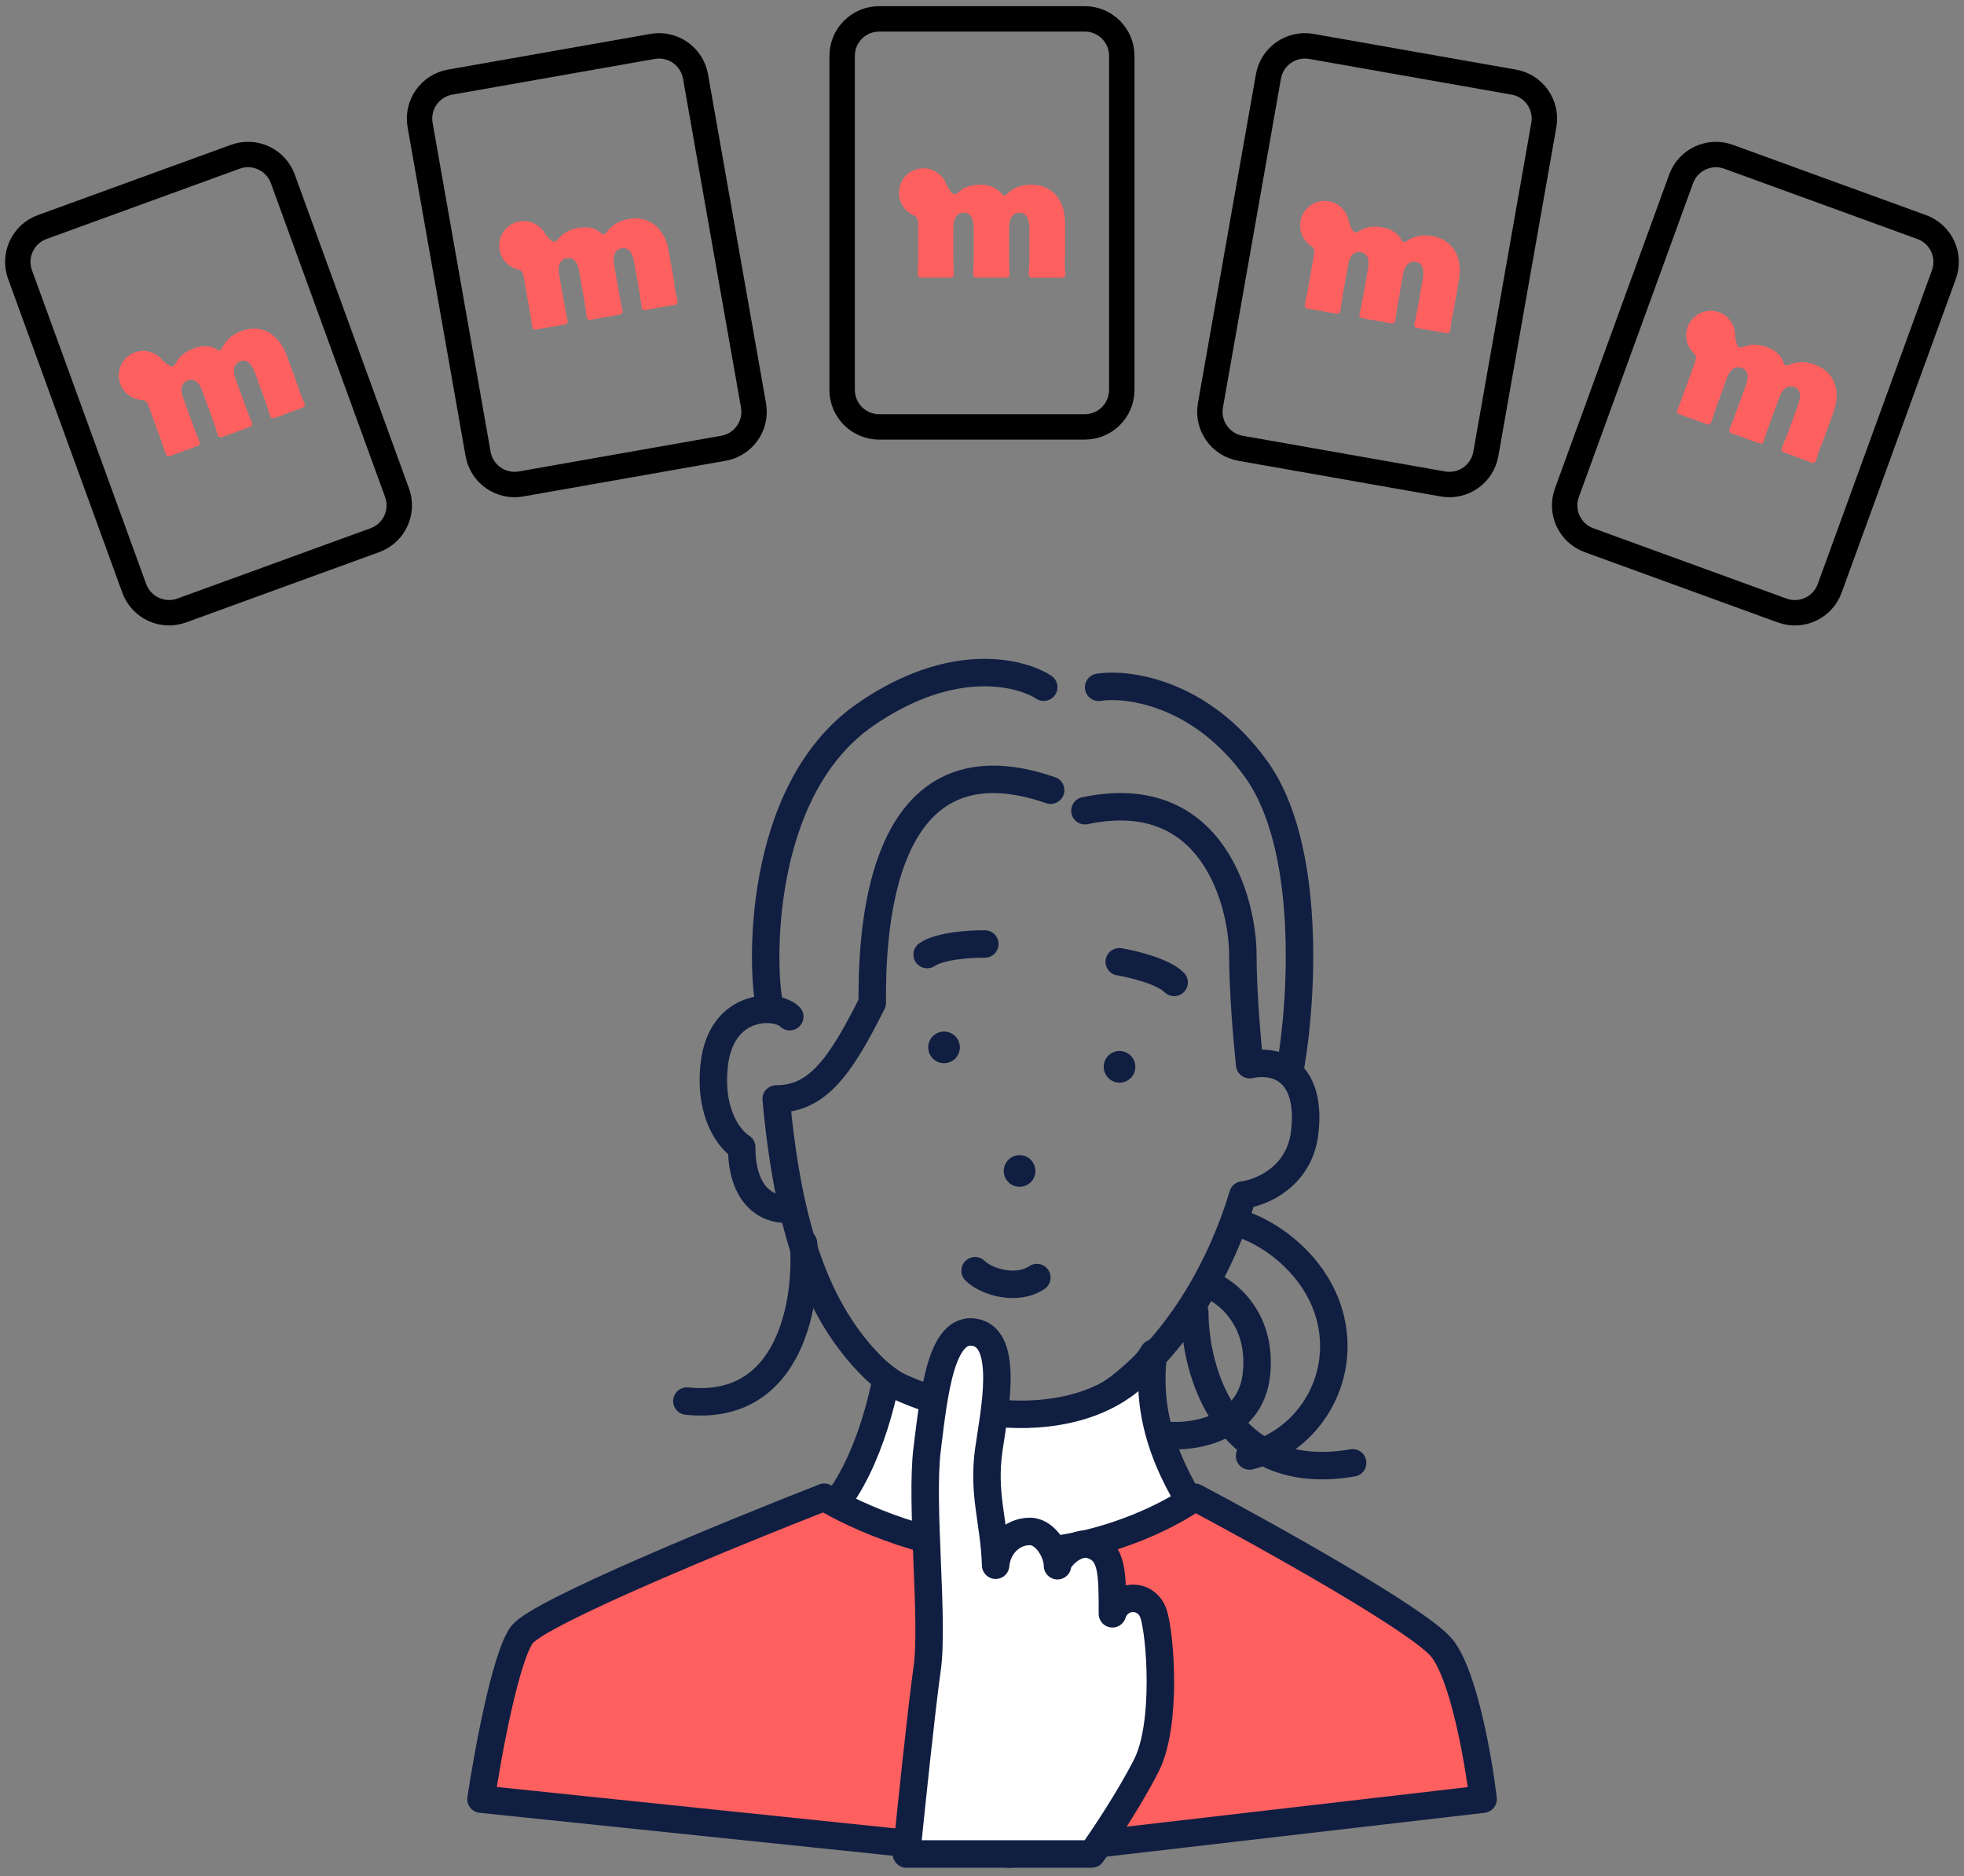
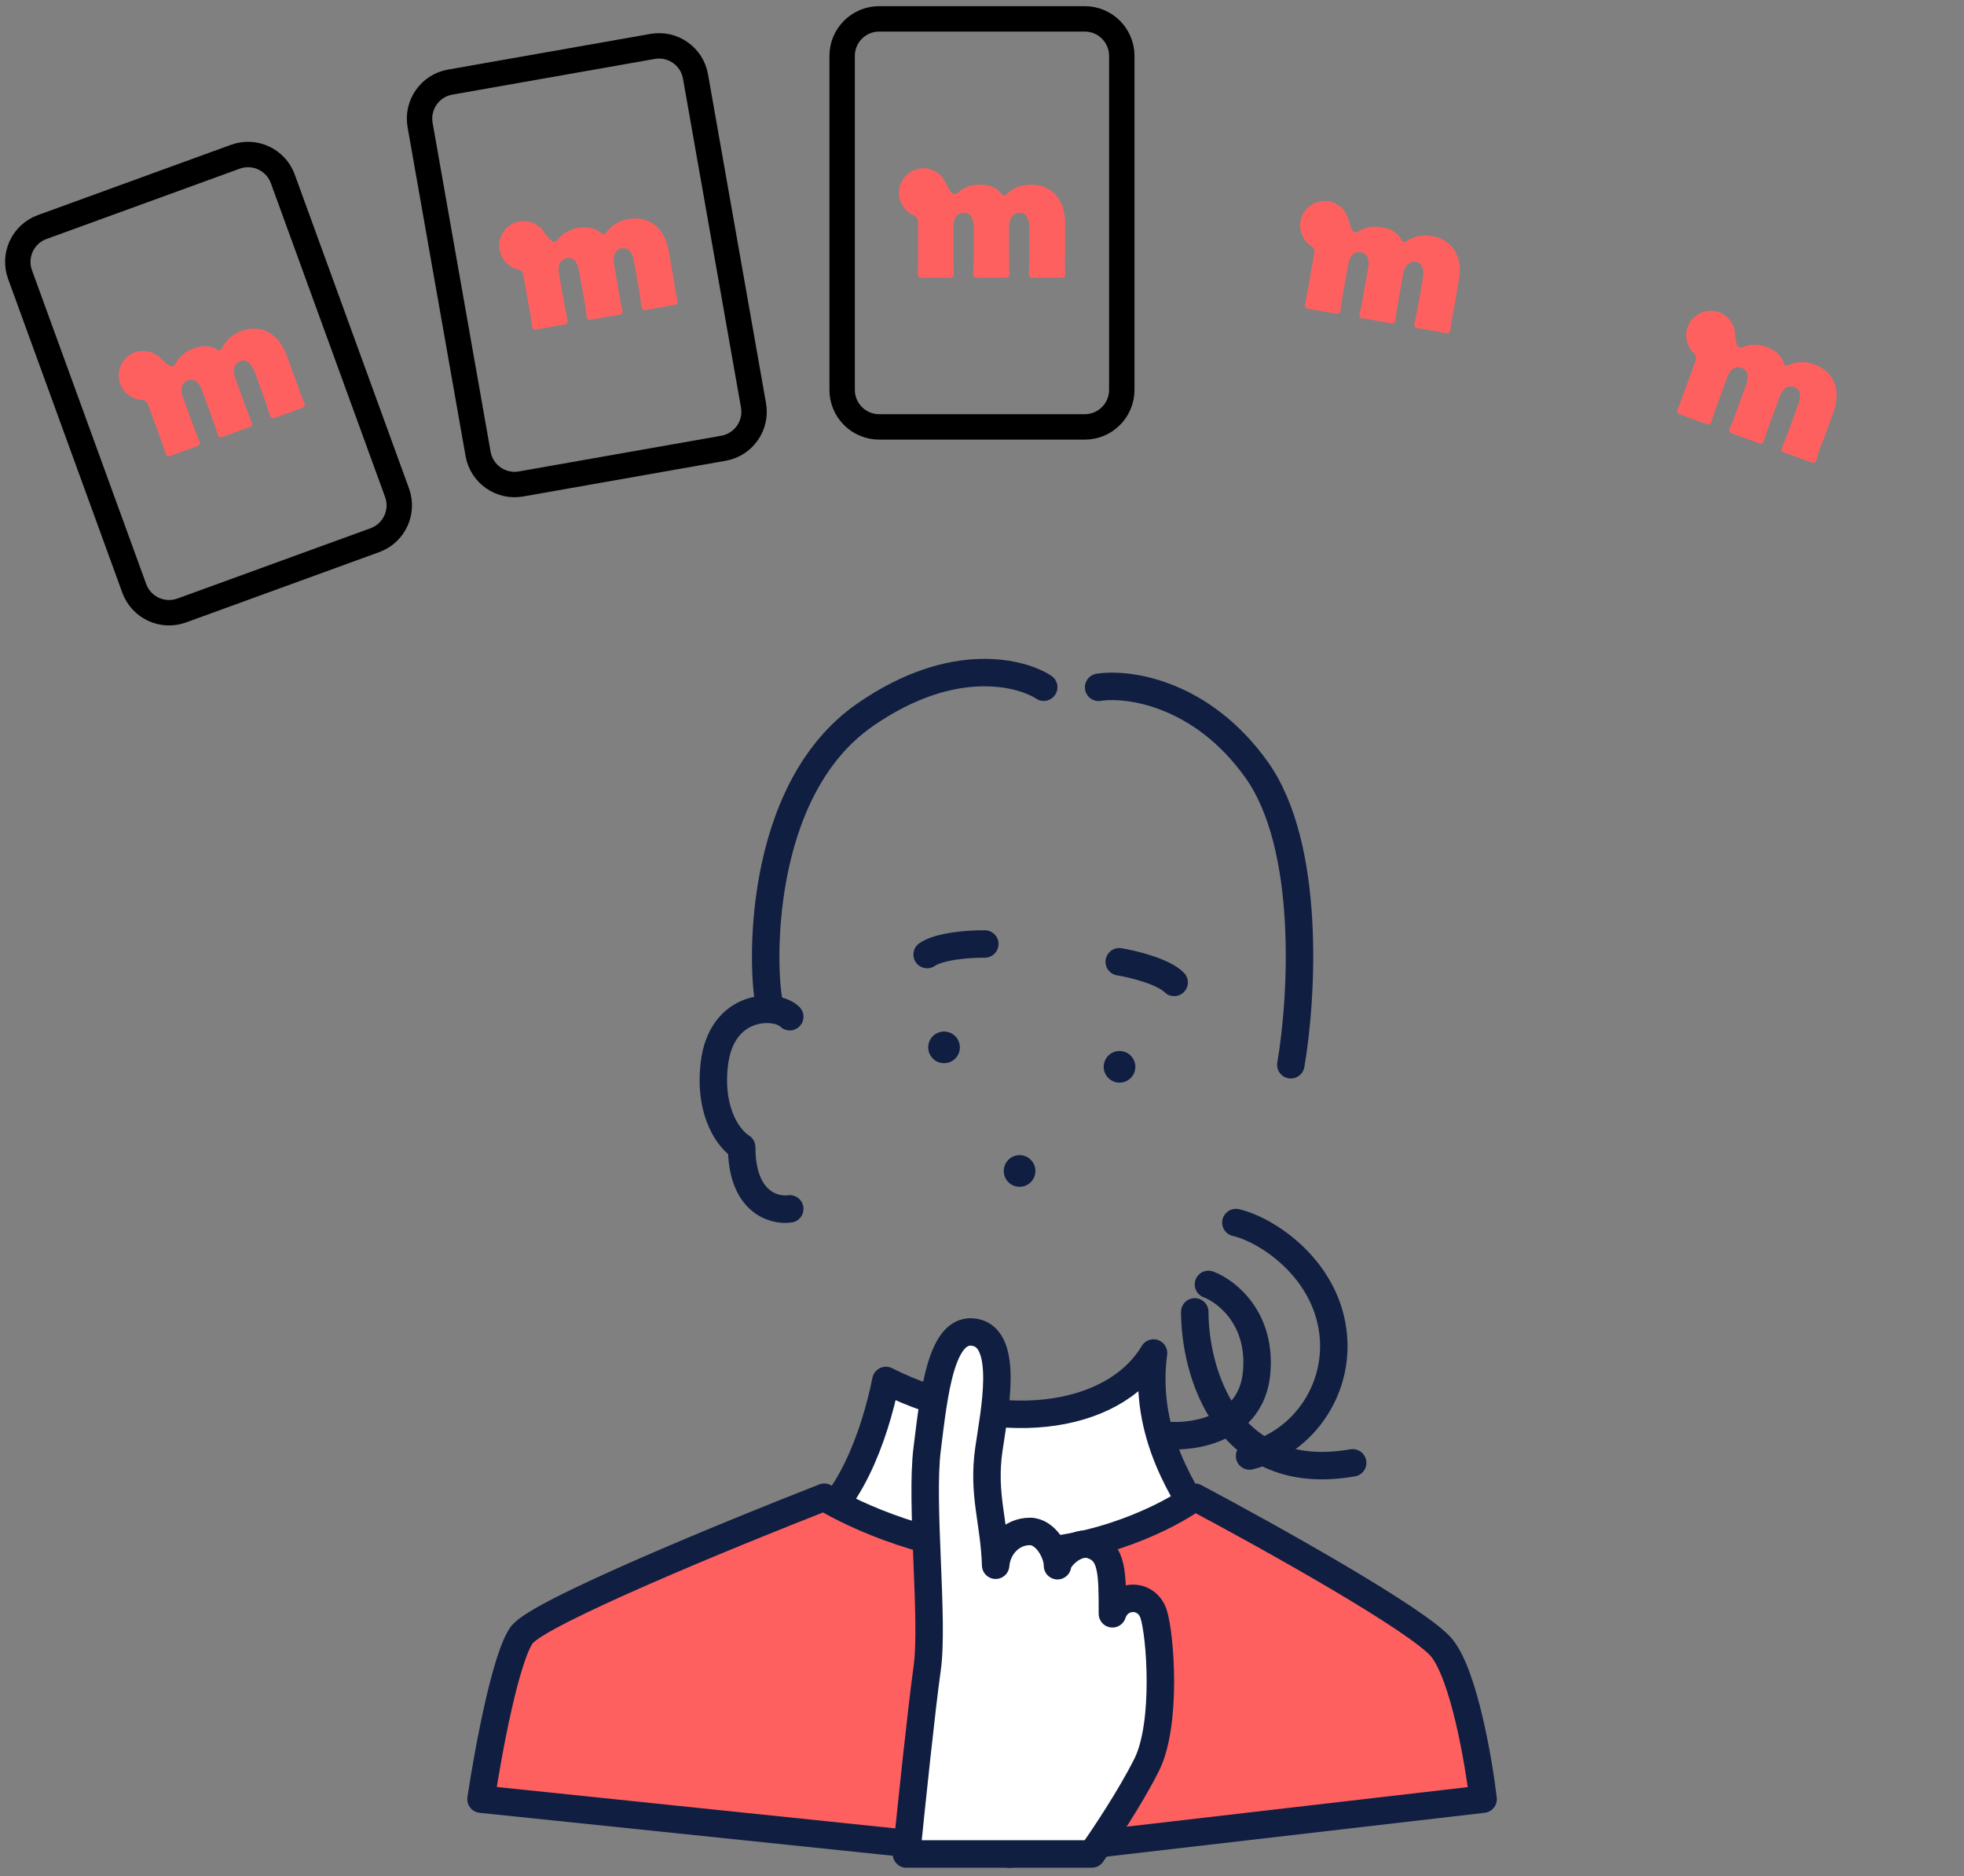
<svg xmlns="http://www.w3.org/2000/svg" width="201" height="192" viewBox="0 0 201 192" fill="none">
  <rect x="0" y="0" width="201" height="192" fill="#808080" stroke="none" />
  <g clip-path="url(#clip0_3512_20315)">
    <path d="M104.346 121.461C105.24 121.461 105.966 120.735 105.966 119.841C105.966 118.946 105.24 118.221 104.346 118.221C103.451 118.221 102.726 118.946 102.726 119.841C102.726 120.735 103.451 121.461 104.346 121.461Z" fill="#101E41" />
    <path d="M106.816 70.331C104.706 68.931 97.686 66.821 88.556 73.141C77.166 81.031 78.016 99.831 78.726 102.641" stroke="#101E41" stroke-width="2.81" stroke-linecap="round" stroke-linejoin="round" />
    <path d="M112.436 70.341C115.476 69.871 122.976 70.901 128.596 78.771C134.216 86.641 133.276 102.181 132.106 108.971" stroke="#101E41" stroke-width="2.81" stroke-linecap="round" stroke-linejoin="round" />
-     <path d="M82.235 127.23C82.705 133.08 80.975 144.51 70.295 143.39" stroke="#101E41" stroke-width="2.81" stroke-linecap="round" stroke-linejoin="round" />
    <path d="M122.275 134.261C122.275 140.351 125.505 151.961 138.435 149.711" stroke="#101E41" stroke-width="2.81" stroke-linecap="round" stroke-linejoin="round" />
    <path d="M123.676 131.451C125.546 132.151 129.156 134.961 128.596 140.581C128.036 146.201 122.276 147.141 119.466 146.901" stroke="#101E41" stroke-width="2.81" stroke-linecap="round" stroke-linejoin="round" />
    <path d="M126.485 125.121C129.525 125.821 135.195 129.481 136.315 135.661C137.435 141.841 133.505 147.601 127.885 149.011" stroke="#101E41" stroke-width="2.81" stroke-linecap="round" stroke-linejoin="round" />
    <path d="M80.826 123.721C79.186 123.951 75.906 123.021 75.906 117.401C74.736 116.701 72.535 114.031 73.096 108.971C73.796 102.651 79.415 102.651 80.826 104.051" stroke="#101E41" stroke-width="2.81" stroke-linecap="round" stroke-linejoin="round" />
-     <path d="M107.526 80.871C89.266 74.551 89.266 97.031 89.266 102.641C85.986 109.201 83.645 112.471 79.436 112.471C80.645 125.761 83.645 134.251 89.266 139.861C94.885 145.481 108.236 146.881 114.556 141.971C120.876 137.061 125.096 129.331 127.196 122.301C129.066 122.071 132.956 120.471 133.516 115.981C134.216 110.361 131.406 108.251 127.896 108.961C127.666 106.851 127.196 101.651 127.196 97.721C127.196 92.801 124.386 80.161 111.036 82.971" stroke="#101E41" stroke-width="2.81" stroke-linecap="round" stroke-linejoin="round" />
    <path d="M82.235 156.731C86.735 154.481 89.495 147.131 90.665 141.281C101.905 146.901 113.845 145.491 118.055 138.471C116.935 146.901 121.335 152.991 123.675 156.731L102.605 163.751L82.235 156.731Z" fill="white" stroke="#101E41" stroke-width="2.81" stroke-linecap="round" stroke-linejoin="round" />
    <path d="M53.436 167.27C51.746 169.52 49.926 179.45 49.226 184.13L103.316 189.75L151.786 184.13C151.316 180.15 149.816 171.49 147.576 168.68C145.326 165.87 129.786 157.21 122.286 153.23C119.706 155.1 112.456 158.85 104.026 158.85C95.596 158.85 87.406 155.1 84.356 153.23C74.756 156.98 55.136 165.03 53.446 167.28L53.436 167.27Z" fill="#FE6060" stroke="#101E41" stroke-width="2.81" stroke-linecap="round" stroke-linejoin="round" />
    <path d="M92.776 189.751C93.246 185.071 94.326 174.721 94.886 170.781C95.586 165.861 94.186 153.881 94.886 148.301C95.586 142.681 96.286 135.661 99.806 136.361C103.316 137.061 101.746 144.551 101.206 148.301C100.536 152.961 101.766 155.731 101.896 160.191C102.046 158.361 103.446 156.731 105.416 156.731C106.986 156.731 108.226 158.841 108.226 160.241C108.226 159.541 110.016 157.561 111.736 158.131C113.846 158.831 113.846 160.941 113.846 165.161C114.546 163.051 117.356 163.051 118.056 165.161C118.756 167.271 119.456 176.401 117.356 180.611C115.666 183.981 112.906 188.101 111.736 189.741H92.766L92.776 189.751Z" fill="white" stroke="#101E41" stroke-width="2.81" stroke-linecap="round" stroke-linejoin="round" />
    <path d="M96.615 108.811C97.51 108.811 98.235 108.086 98.235 107.191C98.235 106.297 97.51 105.571 96.615 105.571C95.72 105.571 94.995 106.297 94.995 107.191C94.995 108.086 95.72 108.811 96.615 108.811Z" fill="#101E41" />
-     <path d="M114.575 110.801C115.47 110.801 116.195 110.075 116.195 109.181C116.195 108.286 115.47 107.561 114.575 107.561C113.68 107.561 112.955 108.286 112.955 109.181C112.955 110.075 113.68 110.801 114.575 110.801Z" fill="#101E41" />
+     <path d="M114.575 110.801C115.47 110.801 116.195 110.075 116.195 109.181C116.195 108.286 115.47 107.561 114.575 107.561C113.68 107.561 112.955 108.286 112.955 109.181C112.955 110.075 113.68 110.801 114.575 110.801" fill="#101E41" />
    <path d="M114.545 98.431C115.945 98.661 119.045 99.411 120.165 100.541" stroke="#101E41" stroke-width="2.81" stroke-linecap="round" stroke-linejoin="round" />
-     <path d="M106.115 130.751C104.005 132.151 100.915 131.171 99.795 130.051" stroke="#101E41" stroke-width="2.81" stroke-linecap="round" stroke-linejoin="round" />
    <path d="M100.786 96.611C99.366 96.591 96.186 96.791 94.886 97.691" stroke="#101E41" stroke-width="2.81" stroke-linecap="round" stroke-linejoin="round" />
    <path d="M24.087 16.042L4.315 23.238C2.348 23.954 1.334 26.129 2.05 28.096L13.74 60.214C14.456 62.181 16.631 63.195 18.598 62.48L38.369 55.283C40.336 54.568 41.35 52.393 40.634 50.426L28.944 18.307C28.228 16.34 26.053 15.326 24.087 16.042Z" stroke="black" stroke-width="2.6" stroke-miterlimit="10" />
    <path d="M30.585 39.781L29.355 36.411C28.456 33.951 26.576 33.191 24.745 33.861C23.555 34.291 22.995 35.031 22.706 35.671C22.625 35.841 22.405 35.911 22.256 35.801C21.636 35.381 20.835 35.281 19.835 35.651L19.756 35.681C19.506 35.771 19.285 35.881 19.066 36.021C18.695 36.251 18.355 36.561 18.125 36.941C18.066 37.041 17.956 37.231 17.956 37.231C17.776 37.561 17.515 37.501 17.366 37.431C17.055 37.271 16.695 36.921 16.506 36.731C16.485 36.701 16.456 36.681 16.436 36.661C16.395 36.621 16.386 36.601 16.386 36.601C15.716 35.981 14.726 35.731 13.806 36.061C12.505 36.531 11.825 37.981 12.306 39.281C12.665 40.271 13.595 40.901 14.585 40.941C14.585 40.941 14.986 40.931 15.175 41.471L16.436 44.931C16.605 45.401 16.826 46.021 16.965 46.481C17.026 46.651 17.206 46.741 17.366 46.681L20.245 45.631C20.425 45.571 20.495 45.381 20.425 45.211C20.245 44.781 20.006 44.171 19.826 43.691L18.726 40.671C18.416 39.831 18.555 39.171 19.235 38.921C19.805 38.711 20.355 39.061 20.675 39.941L21.785 42.981C21.995 43.551 22.136 43.971 22.285 44.521C22.335 44.701 22.535 44.801 22.695 44.741L25.605 43.681C25.785 43.621 25.855 43.421 25.785 43.261C25.566 42.751 25.416 42.351 25.186 41.741L24.105 38.781C23.745 37.791 24.006 37.191 24.596 36.971C25.186 36.751 25.715 37.111 26.096 38.161L27.145 41.031C27.256 41.341 27.465 42.001 27.645 42.581C27.706 42.761 27.886 42.851 28.055 42.791L30.985 41.721C31.166 41.661 31.245 41.461 31.166 41.291C30.976 40.861 30.796 40.421 30.566 39.791H30.605L30.585 39.781Z" fill="#FE6060" />
    <path d="M66.789 4.751L46.068 8.404C44.007 8.768 42.631 10.734 42.994 12.795L48.929 46.456C49.293 48.517 51.258 49.893 53.32 49.53L74.04 45.876C76.102 45.513 77.478 43.547 77.115 41.486L71.179 7.825C70.816 5.764 68.85 4.387 66.789 4.751Z" stroke="black" stroke-width="2.6" stroke-miterlimit="10" />
    <path d="M69.065 29.251L68.445 25.721C67.995 23.141 66.265 22.071 64.345 22.411C63.105 22.631 62.415 23.261 62.025 23.841C61.915 24.001 61.685 24.031 61.555 23.891C61.015 23.371 60.245 23.141 59.195 23.321H59.115C58.855 23.381 58.615 23.451 58.375 23.551C57.965 23.721 57.575 23.961 57.285 24.291C57.205 24.381 57.065 24.541 57.065 24.541C56.835 24.841 56.575 24.731 56.445 24.641C56.165 24.421 55.865 24.021 55.715 23.801C55.695 23.771 55.675 23.741 55.655 23.711C55.625 23.661 55.615 23.641 55.615 23.641C55.065 22.911 54.135 22.491 53.165 22.661C51.795 22.901 50.885 24.211 51.125 25.571C51.305 26.611 52.115 27.391 53.085 27.601C53.085 27.601 53.475 27.661 53.575 28.221L54.215 31.851C54.305 32.341 54.405 32.991 54.465 33.471C54.495 33.641 54.655 33.761 54.825 33.731L57.845 33.201C58.025 33.171 58.135 33.001 58.095 32.821C57.995 32.361 57.855 31.721 57.775 31.221L57.215 28.061C57.055 27.181 57.305 26.551 58.015 26.421C58.615 26.311 59.095 26.751 59.255 27.671L59.815 30.851C59.925 31.451 59.985 31.891 60.045 32.451C60.065 32.641 60.235 32.771 60.415 32.731L63.465 32.191C63.645 32.161 63.755 31.981 63.715 31.811C63.585 31.271 63.505 30.851 63.395 30.211L62.845 27.111C62.665 26.071 63.025 25.521 63.635 25.411C64.245 25.301 64.715 25.741 64.905 26.841L65.435 29.851C65.495 30.181 65.585 30.861 65.655 31.461C65.685 31.641 65.845 31.771 66.025 31.731L69.095 31.191C69.275 31.161 69.395 30.981 69.345 30.801C69.235 30.341 69.125 29.871 69.015 29.221H69.055L69.065 29.251Z" fill="#FE6060" />
    <path d="M111.016 1.931H89.975C87.882 1.931 86.186 3.628 86.186 5.721V39.901C86.186 41.994 87.882 43.691 89.975 43.691H111.016C113.109 43.691 114.806 41.994 114.806 39.901V5.721C114.806 3.628 113.109 1.931 111.016 1.931Z" stroke="black" stroke-width="2.6" stroke-miterlimit="10" />
    <path d="M109.005 26.461V22.871C109.005 20.251 107.495 18.901 105.545 18.901C104.285 18.901 103.495 19.401 103.005 19.901C102.865 20.041 102.635 20.031 102.535 19.871C102.095 19.261 101.375 18.901 100.315 18.901H100.235C99.975 18.901 99.725 18.931 99.475 18.981C99.045 19.071 98.615 19.241 98.275 19.521C98.185 19.591 98.015 19.731 98.015 19.731C97.735 19.981 97.505 19.831 97.385 19.721C97.145 19.461 96.925 19.011 96.815 18.771C96.805 18.741 96.785 18.711 96.775 18.681C96.755 18.631 96.745 18.611 96.745 18.611C96.325 17.801 95.485 17.221 94.505 17.221C93.115 17.221 91.995 18.351 91.995 19.731C91.995 20.781 92.655 21.691 93.575 22.071C93.575 22.071 93.955 22.201 93.955 22.771V26.451C93.955 26.951 93.945 27.611 93.925 28.091C93.925 28.271 94.065 28.411 94.235 28.411H97.305C97.495 28.411 97.625 28.261 97.615 28.081C97.595 27.611 97.575 26.951 97.575 26.451V23.241C97.575 22.341 97.925 21.771 98.645 21.771C99.255 21.771 99.645 22.281 99.645 23.221V26.451C99.645 27.061 99.635 27.501 99.595 28.071C99.585 28.261 99.735 28.411 99.905 28.411H103.005C103.195 28.411 103.325 28.251 103.315 28.081C103.285 27.531 103.275 27.101 103.275 26.451V23.301C103.275 22.251 103.725 21.771 104.345 21.771C104.965 21.771 105.345 22.281 105.345 23.401V26.461C105.345 26.791 105.315 27.481 105.285 28.091C105.285 28.281 105.425 28.421 105.595 28.421H108.715C108.905 28.421 109.045 28.261 109.025 28.081C108.995 27.611 108.975 27.131 108.975 26.461H109.015H109.005Z" fill="#FE6060" />
-     <path d="M154.924 8.404L134.204 4.751C132.143 4.387 130.177 5.764 129.814 7.825L123.878 41.486C123.515 43.547 124.891 45.513 126.953 45.877L147.673 49.53C149.734 49.894 151.7 48.517 152.063 46.456L157.999 12.795C158.362 10.734 156.986 8.768 154.924 8.404Z" stroke="black" stroke-width="2.6" stroke-miterlimit="10" />
    <path d="M148.686 32.211L149.306 28.681C149.756 26.101 148.506 24.501 146.586 24.161C145.346 23.941 144.486 24.301 143.916 24.711C143.756 24.821 143.536 24.771 143.456 24.601C143.126 23.931 142.486 23.441 141.436 23.261H141.356C141.096 23.201 140.846 23.191 140.596 23.201C140.156 23.221 139.706 23.311 139.316 23.531C139.206 23.591 139.026 23.691 139.026 23.691C138.706 23.891 138.506 23.701 138.416 23.571C138.226 23.271 138.086 22.791 138.016 22.541C138.016 22.511 137.996 22.471 137.996 22.441C137.986 22.391 137.976 22.361 137.976 22.361C137.706 21.491 136.976 20.771 136.006 20.601C134.636 20.361 133.336 21.271 133.096 22.641C132.916 23.681 133.406 24.691 134.246 25.221C134.246 25.221 134.596 25.411 134.496 25.971L133.856 29.601C133.766 30.091 133.646 30.741 133.536 31.211C133.506 31.381 133.616 31.551 133.786 31.581L136.806 32.111C136.986 32.141 137.146 32.021 137.176 31.841C137.236 31.371 137.326 30.721 137.416 30.231L137.976 27.071C138.136 26.191 138.576 25.681 139.286 25.811C139.886 25.921 140.186 26.491 140.016 27.411L139.456 30.591C139.346 31.191 139.266 31.631 139.126 32.171C139.086 32.351 139.196 32.531 139.376 32.561L142.426 33.101C142.606 33.131 142.776 33.001 142.796 32.831C142.866 32.281 142.926 31.861 143.036 31.221L143.586 28.121C143.766 27.081 144.296 26.691 144.906 26.801C145.516 26.911 145.806 27.481 145.606 28.581L145.076 31.591C145.016 31.921 144.866 32.591 144.736 33.181C144.706 33.361 144.816 33.531 144.986 33.561L148.056 34.101C148.236 34.131 148.416 34.001 148.426 33.821C148.476 33.351 148.536 32.881 148.656 32.221L148.696 32.241L148.686 32.211Z" fill="#FE6060" />
-     <path d="M196.678 23.241L176.907 16.045C174.94 15.329 172.765 16.343 172.049 18.311L160.359 50.429C159.643 52.396 160.657 54.571 162.624 55.287L182.396 62.483C184.362 63.199 186.537 62.185 187.253 60.218L198.943 28.099C199.659 26.132 198.645 23.957 196.678 23.241Z" stroke="black" stroke-width="2.6" stroke-miterlimit="10" />
    <path d="M186.396 45.601L187.626 42.231C188.526 39.771 187.566 37.981 185.726 37.311C184.536 36.881 183.636 37.081 182.996 37.381C182.826 37.461 182.606 37.381 182.566 37.191C182.366 36.471 181.806 35.881 180.806 35.521L180.726 35.491C180.476 35.401 180.236 35.341 179.986 35.311C179.556 35.251 179.096 35.261 178.676 35.411C178.566 35.451 178.356 35.521 178.356 35.521C178.006 35.661 177.836 35.441 177.776 35.301C177.636 34.971 177.586 34.481 177.566 34.211C177.566 34.181 177.566 34.141 177.566 34.111C177.566 34.051 177.566 34.031 177.566 34.031C177.456 33.121 176.856 32.291 175.936 31.961C174.636 31.491 173.186 32.161 172.716 33.461C172.356 34.451 172.666 35.531 173.396 36.191C173.396 36.191 173.706 36.441 173.506 36.981L172.246 40.441C172.076 40.911 171.836 41.521 171.656 41.971C171.596 42.141 171.676 42.321 171.836 42.381L174.716 43.431C174.896 43.491 175.066 43.401 175.126 43.221C175.266 42.771 175.476 42.151 175.646 41.681L176.746 38.661C177.056 37.821 177.586 37.401 178.256 37.651C178.826 37.861 179.026 38.471 178.706 39.361L177.596 42.401C177.386 42.971 177.226 43.391 176.996 43.901C176.926 44.071 176.996 44.271 177.176 44.331L180.086 45.391C180.266 45.451 180.446 45.351 180.496 45.181C180.656 44.651 180.796 44.241 181.016 43.641L182.096 40.681C182.456 39.691 183.046 39.391 183.626 39.611C184.206 39.831 184.396 40.431 184.006 41.481L182.956 44.351C182.846 44.661 182.576 45.301 182.336 45.861C182.276 46.041 182.346 46.221 182.516 46.281L185.446 47.351C185.626 47.411 185.816 47.321 185.856 47.131C185.986 46.681 186.136 46.221 186.356 45.591L186.396 45.611V45.601Z" fill="#FE6060" />
  </g>
  <defs>
    <clipPath id="clip0_3512_20315">
      <rect width="199.95" height="190.52" fill="white" transform="translate(0.525 0.631)" />
    </clipPath>
  </defs>
</svg>